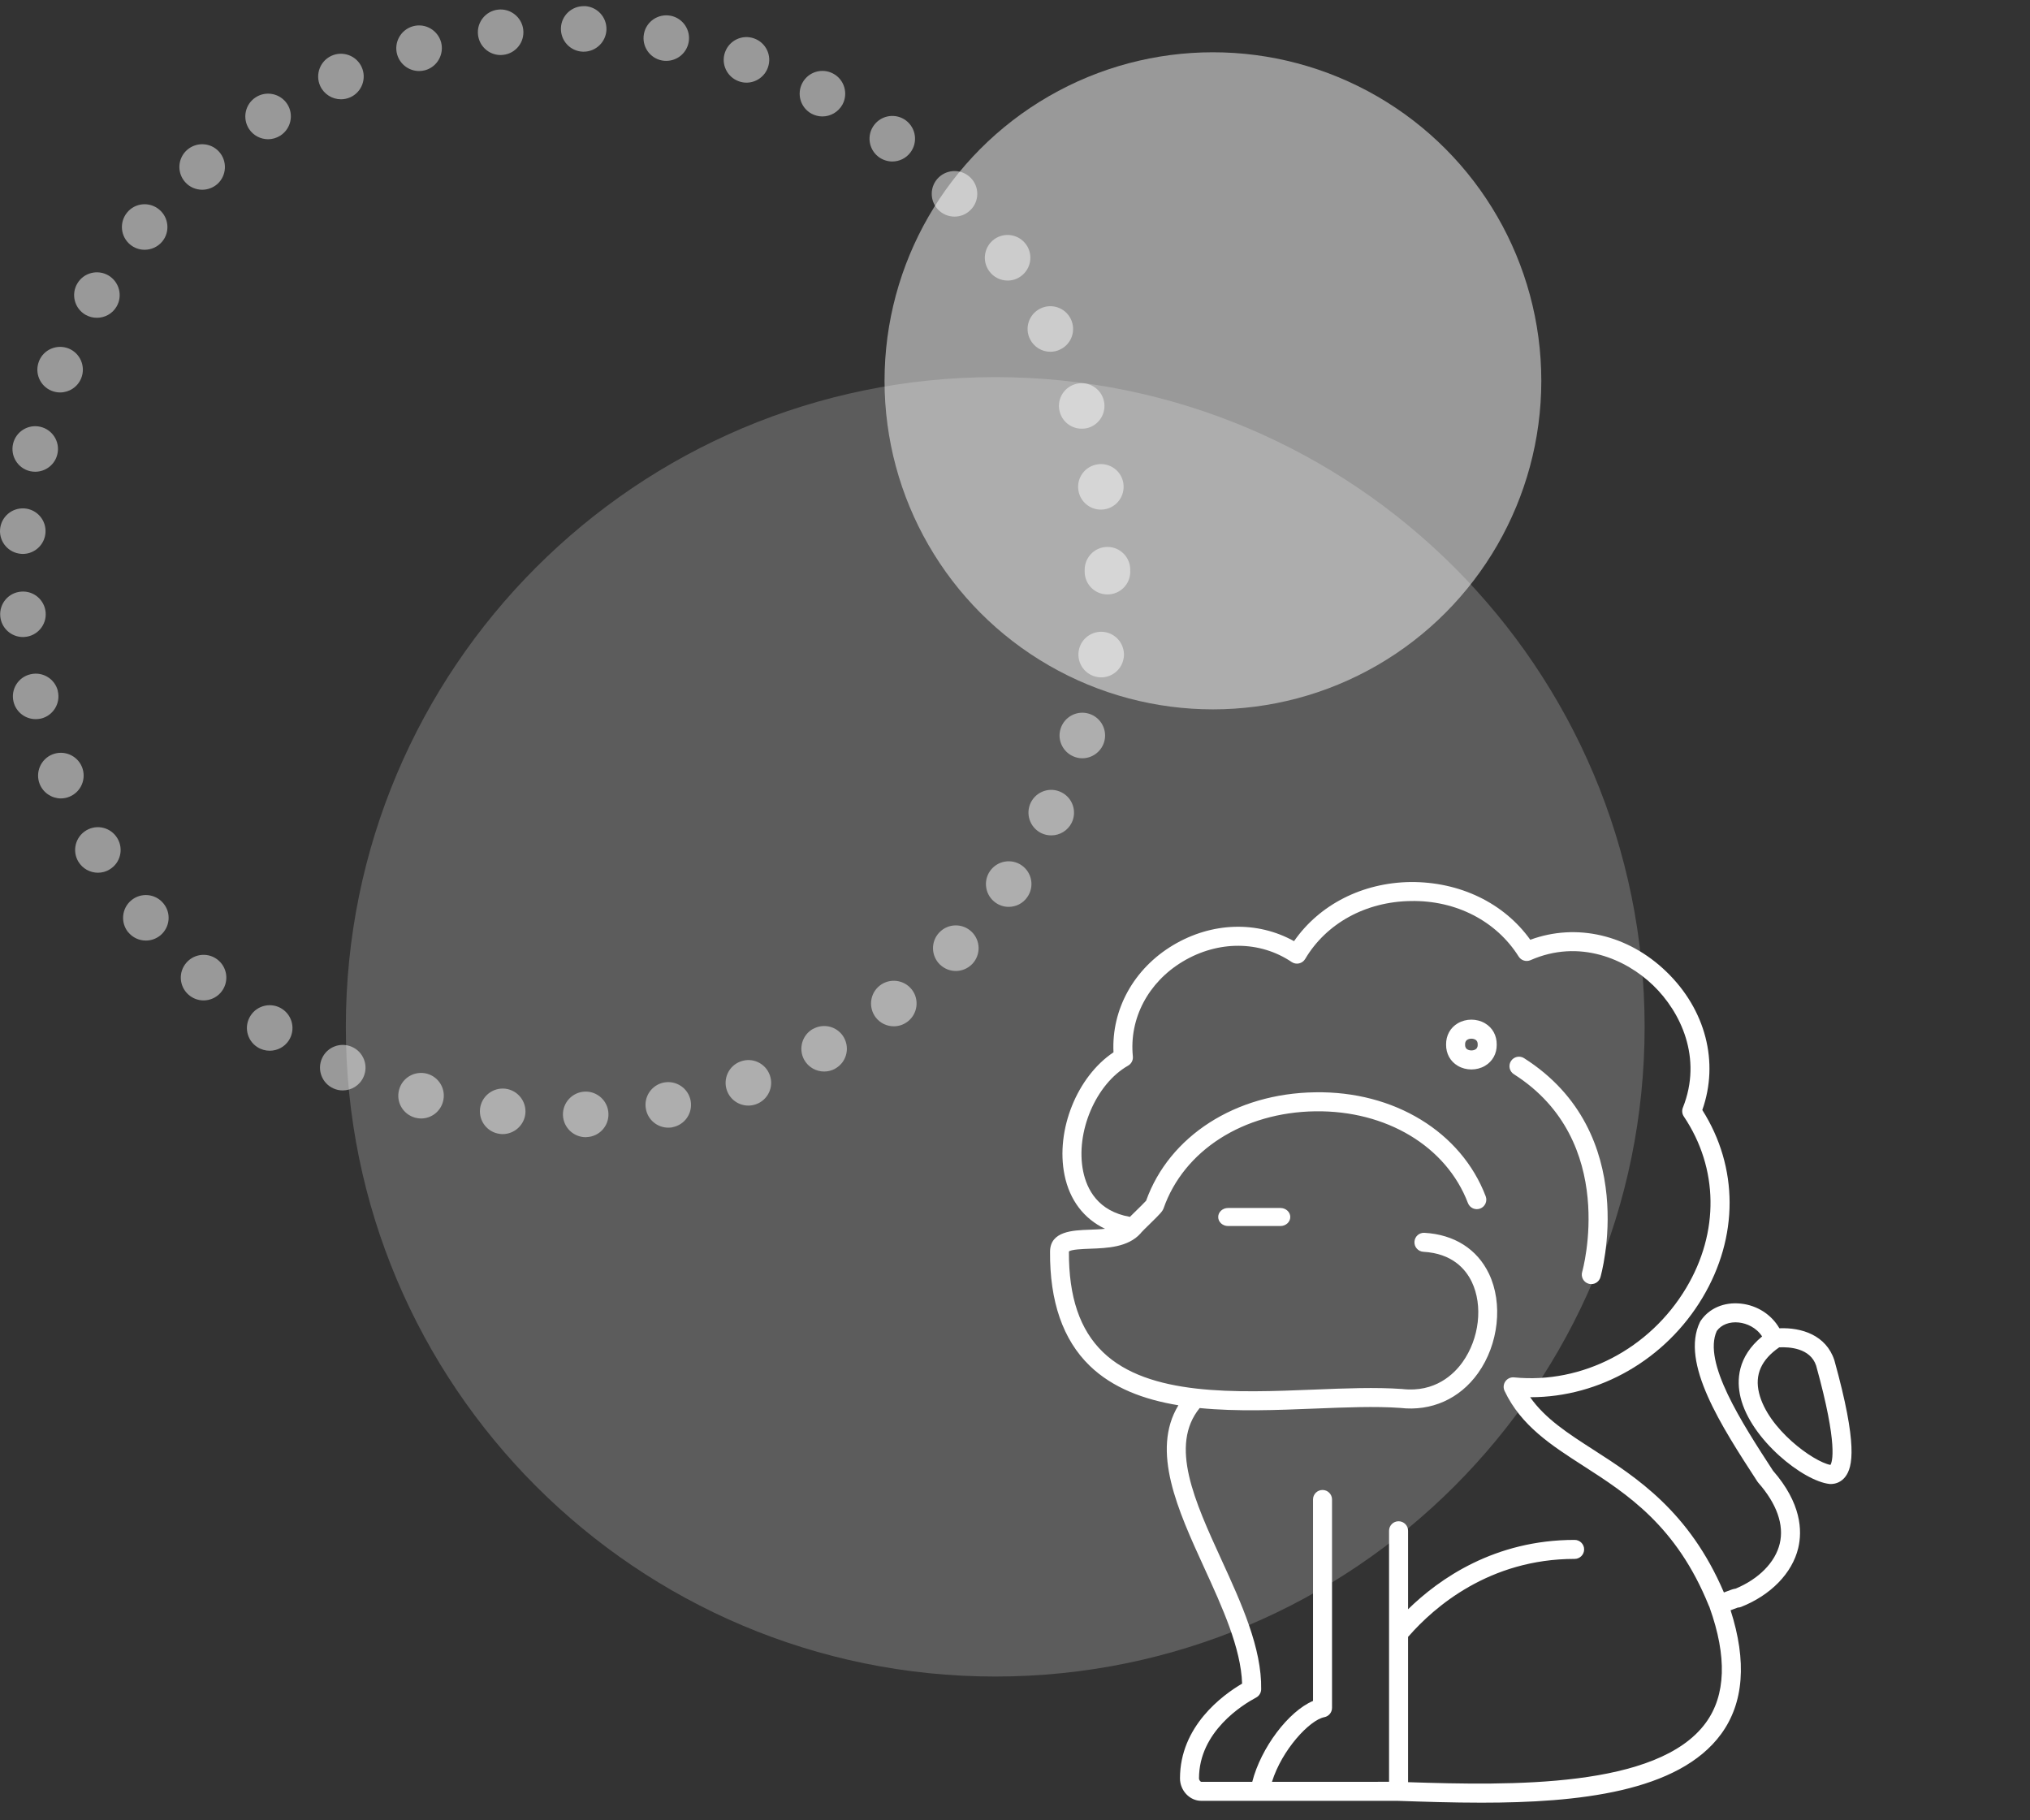
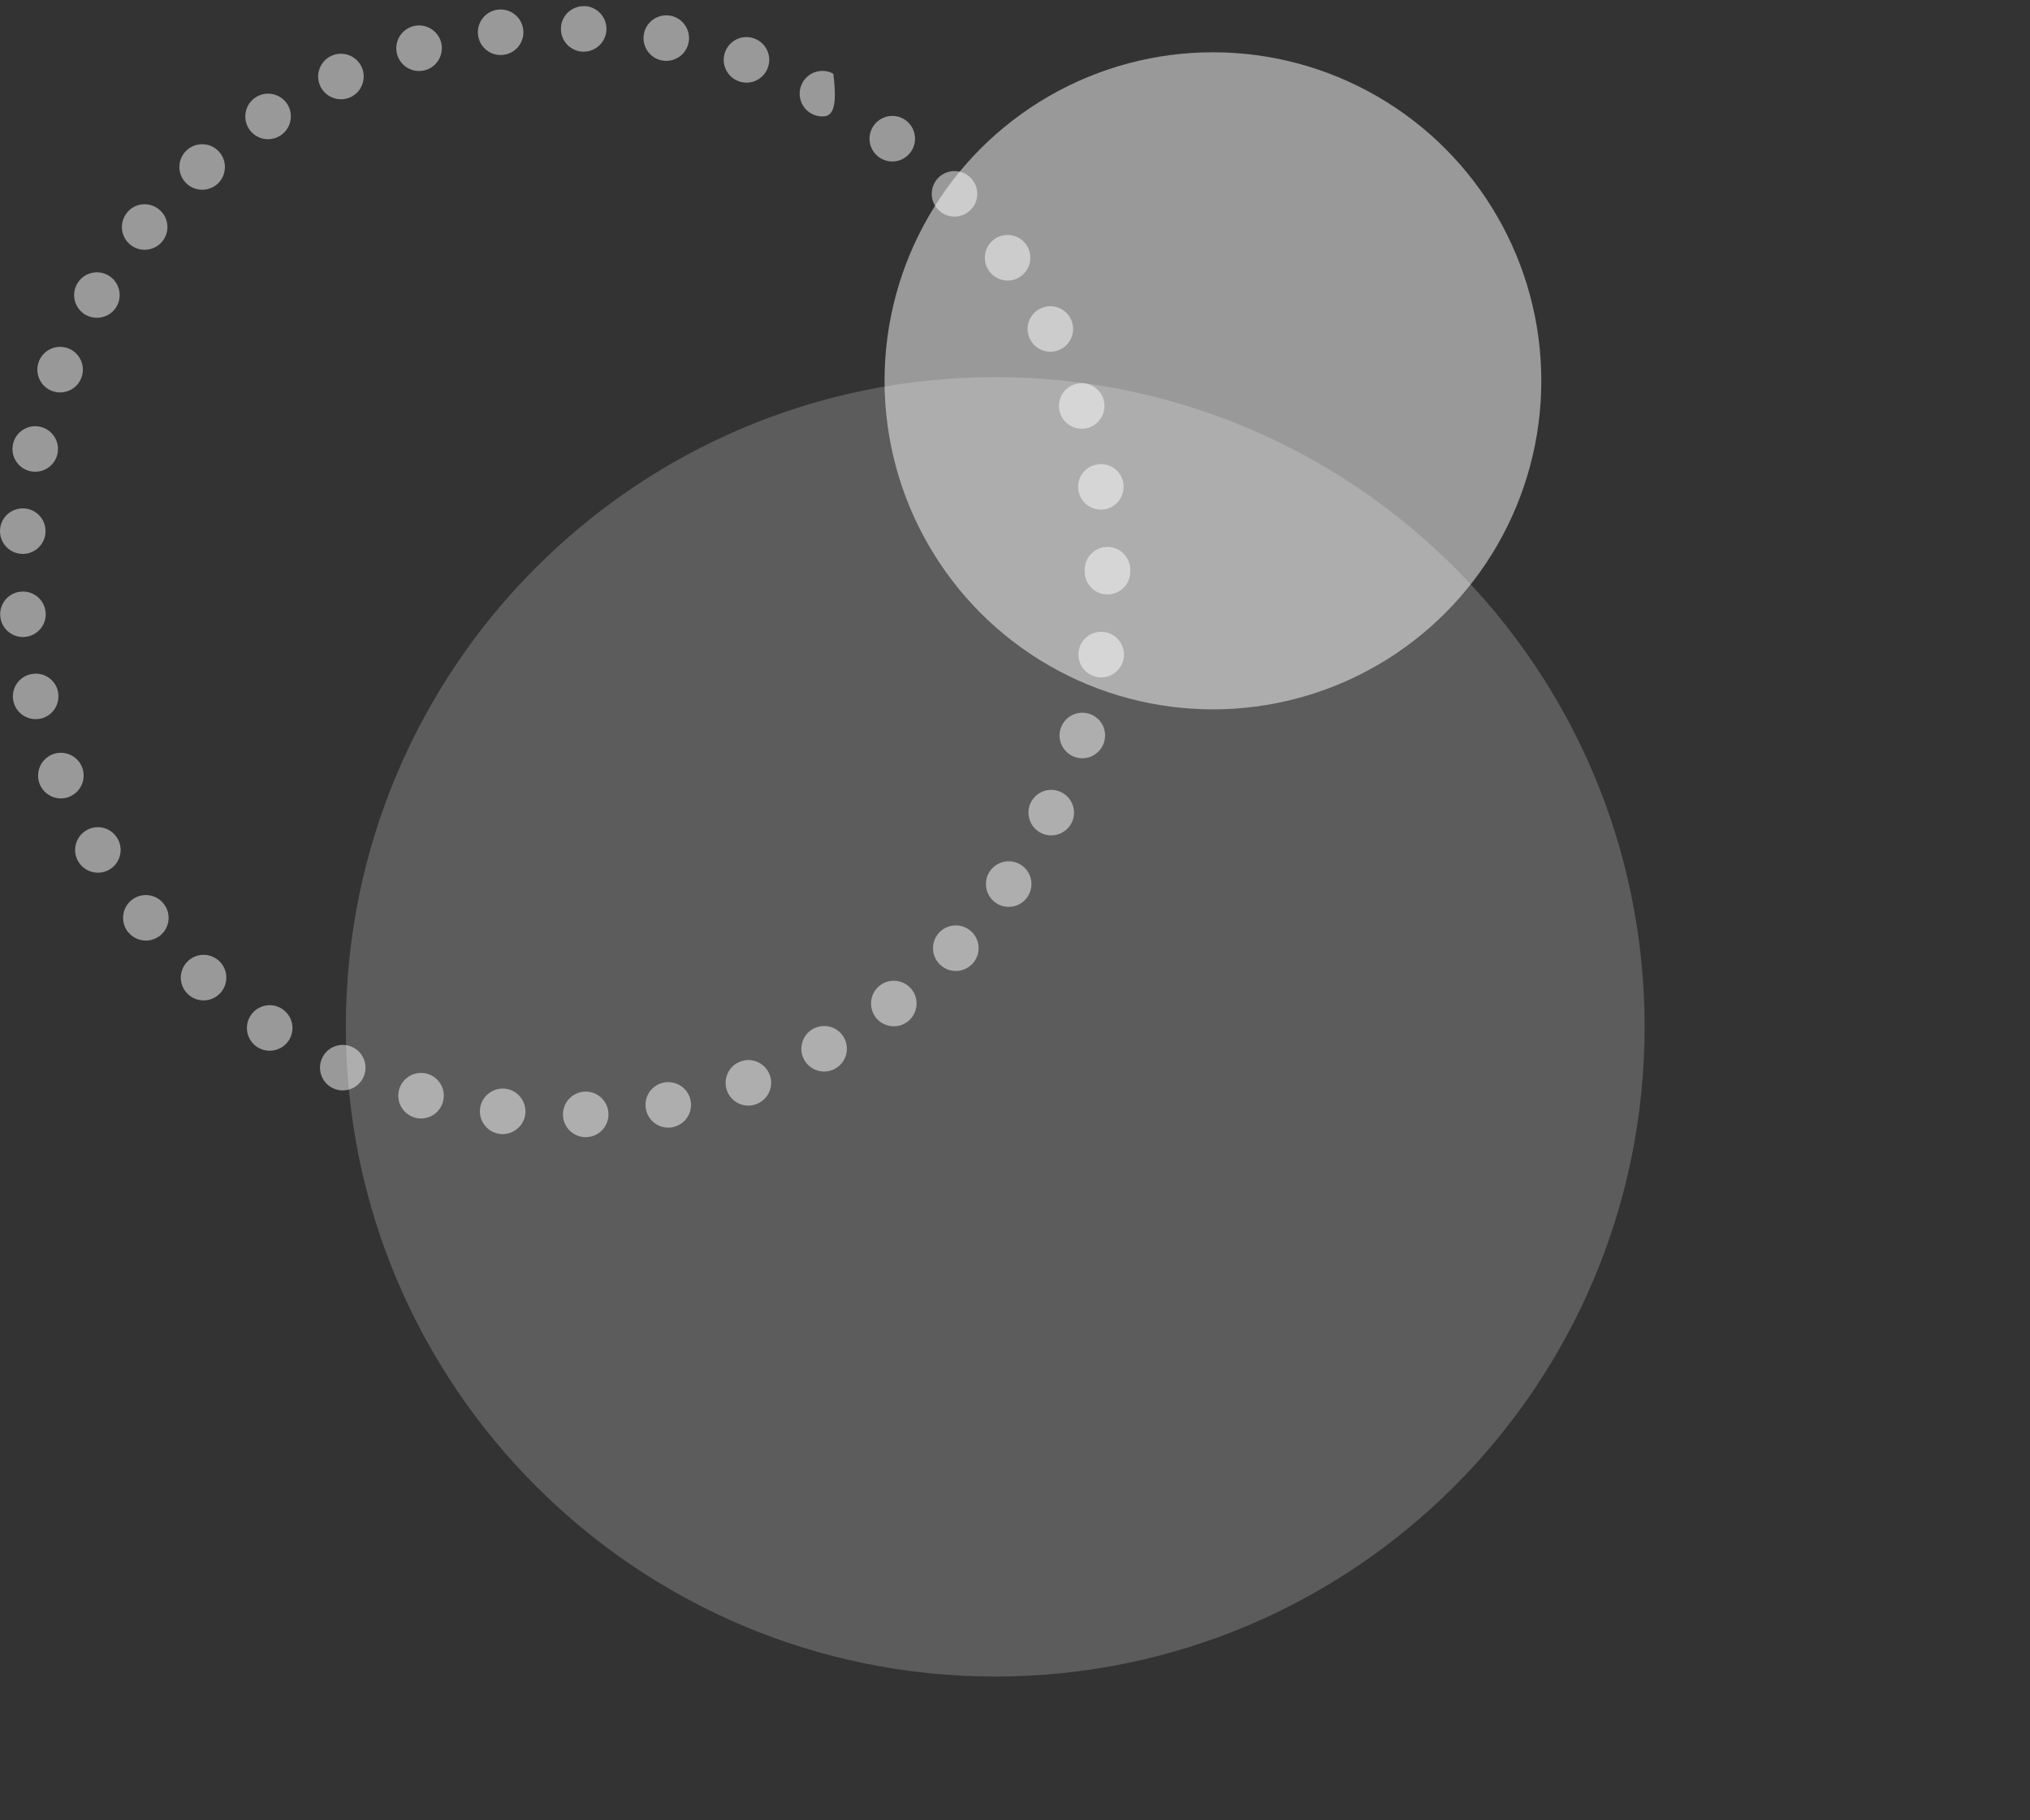
<svg xmlns="http://www.w3.org/2000/svg" width="338px" height="303px" viewBox="0 0 338 303" version="1.1">
  <rect x="0" y="0" width="338" height="303" fill="#333333" stroke="none" />
  <title>illustration-compatibility-white</title>
  <g id="illustration-compatibility-white" stroke="none" stroke-width="1" fill="none" fill-rule="evenodd">
    <rect id="BG" fill="#E7E7E7" opacity="0" x="0" y="0" width="338" height="303" />
    <g id="illustration-lion" transform="translate(-0, 1.014)" fill="#FFFFFF" fill-rule="nonzero">
      <g id="Group-6">
        <ellipse id="Oval" fill-opacity="0.5" cx="201.955" cy="62.383" rx="54.677" ry="54.694" />
        <path d="M165.708,278.086 C105.993,278.086 57.583,229.661 57.583,169.927 C57.583,110.194 105.993,61.769 165.708,61.769 C225.425,61.769 273.834,110.194 273.834,169.927 C273.834,229.661 225.425,278.086 165.708,278.086 Z" id="Fill-1" opacity="0.2" />
        <g id="Group-5" opacity="0.502">
          <g id="Fill-3-Clipped">
-             <path d="M97.042,7.59 C94.955,7.514 93.322,5.761 93.397,3.659 C93.458,1.572 95.227,-0.06 97.315,0.015 L97.315,0 C99.402,0.076 101.049,1.829 100.975,3.931 C100.897,5.972 99.219,7.59 97.178,7.59 L97.042,7.59 Z M79.592,4.793 C79.35,2.722 80.832,0.832 82.919,0.59 C84.99,0.348 86.88,1.845 87.122,3.916 C87.366,6.002 85.882,7.877 83.796,8.119 C83.646,8.134 83.493,8.149 83.357,8.149 C81.452,8.149 79.819,6.728 79.592,4.793 L79.592,4.793 Z M110.229,9.057 C108.171,8.664 106.826,6.683 107.218,4.627 C107.596,2.57 109.577,1.225 111.633,1.603 L111.648,1.603 C113.691,1.996 115.051,3.976 114.658,6.033 C114.31,7.862 112.722,9.117 110.938,9.117 C110.711,9.117 110.469,9.102 110.229,9.057 L110.229,9.057 Z M66.119,8.028 C65.561,6.002 66.756,3.916 68.765,3.357 C70.776,2.797 72.865,3.976 73.439,6.002 C73.982,8.013 72.804,10.115 70.793,10.674 C70.459,10.765 70.111,10.81 69.78,10.81 C68.115,10.81 66.588,9.707 66.119,8.028 L66.119,8.028 Z M123.021,12.519 C121.054,11.824 120.01,9.646 120.721,7.681 C121.417,5.715 123.579,4.672 125.56,5.383 C127.526,6.078 128.57,8.24 127.858,10.221 C127.314,11.763 125.847,12.746 124.29,12.746 C123.866,12.746 123.443,12.67 123.021,12.519 L123.021,12.519 Z M53.312,13.29 C52.451,11.385 53.296,9.132 55.202,8.27 C57.107,7.409 59.36,8.255 60.222,10.16 C61.085,12.065 60.237,14.318 58.332,15.18 C57.819,15.407 57.288,15.513 56.774,15.513 C55.323,15.513 53.947,14.681 53.312,13.29 L53.312,13.29 Z M135.131,17.917 L135.131,17.917 C133.288,16.919 132.606,14.621 133.606,12.776 C134.602,10.931 136.901,10.251 138.745,11.249 C140.575,12.232 141.271,14.545 140.273,16.39 C139.577,17.645 138.277,18.37 136.931,18.37 C136.326,18.37 135.706,18.219 135.131,17.917 L135.131,17.917 Z M41.457,20.442 C40.323,18.688 40.808,16.344 42.562,15.195 C44.315,14.046 46.673,14.545 47.823,16.299 C48.957,18.053 48.458,20.396 46.704,21.545 C46.069,21.954 45.358,22.165 44.649,22.165 C43.407,22.165 42.184,21.561 41.457,20.442 L41.457,20.442 Z M146.277,25.098 C144.612,23.828 144.28,21.455 145.55,19.792 C146.82,18.113 149.194,17.796 150.857,19.051 C152.521,20.321 152.853,22.694 151.583,24.373 C150.842,25.356 149.708,25.87 148.574,25.87 C147.773,25.87 146.958,25.613 146.277,25.098 L146.277,25.098 Z M30.843,29.317 C29.436,27.76 29.572,25.356 31.129,23.965 C32.687,22.574 35.091,22.694 36.482,24.252 C37.873,25.809 37.752,28.213 36.196,29.619 C35.469,30.254 34.563,30.572 33.669,30.572 C32.626,30.572 31.583,30.148 30.843,29.317 L30.843,29.317 Z M156.21,33.898 C154.743,32.386 154.789,29.982 156.287,28.531 C157.799,27.079 160.188,27.109 161.654,28.621 C163.105,30.118 163.075,32.522 161.563,33.974 C160.823,34.699 159.869,35.047 158.933,35.047 C157.934,35.047 156.951,34.654 156.21,33.898 L156.21,33.898 Z M21.678,39.704 C20.061,38.373 19.834,35.985 21.164,34.367 C22.48,32.749 24.869,32.522 26.487,33.853 C28.105,35.183 28.347,37.572 27.016,39.19 C26.26,40.097 25.173,40.566 24.083,40.566 C23.236,40.566 22.389,40.294 21.678,39.704 L21.678,39.704 Z M164.678,44.089 L164.678,44.089 C163.47,42.38 163.861,40.022 165.57,38.797 C167.279,37.587 169.653,37.995 170.862,39.704 C172.072,41.413 171.665,43.771 169.97,44.981 C169.305,45.465 168.534,45.691 167.778,45.691 C166.583,45.691 165.42,45.132 164.678,44.089 L164.678,44.089 Z M14.21,51.376 C12.394,50.303 11.804,47.974 12.878,46.175 C13.937,44.376 16.265,43.786 18.065,44.845 C19.864,45.918 20.469,48.247 19.395,50.046 C18.686,51.24 17.431,51.89 16.129,51.89 C15.48,51.89 14.814,51.724 14.21,51.376 L14.21,51.376 Z M171.497,55.443 C170.56,53.584 171.316,51.301 173.191,50.363 C175.067,49.426 177.336,50.182 178.273,52.057 C179.209,53.932 178.453,56.215 176.58,57.137 C176.034,57.424 175.459,57.545 174.885,57.545 C173.495,57.545 172.164,56.774 171.497,55.443 L171.497,55.443 Z M8.6,64.047 C6.65,63.26 5.712,61.053 6.497,59.118 L6.497,59.102 C7.268,57.167 9.476,56.23 11.426,57.001 C13.362,57.787 14.299,59.994 13.528,61.93 C12.939,63.411 11.517,64.319 10.005,64.319 C9.536,64.319 9.068,64.228 8.6,64.047 L8.6,64.047 Z M176.502,67.721 C175.852,65.725 176.958,63.593 178.952,62.958 C180.948,62.323 183.08,63.427 183.715,65.407 C184.35,67.403 183.262,69.535 181.266,70.185 C180.872,70.306 180.494,70.351 180.103,70.351 C178.498,70.351 177.018,69.338 176.502,67.721 L176.502,67.721 Z M5.017,77.427 C2.974,76.959 1.704,74.917 2.174,72.876 C2.641,70.835 4.682,69.565 6.71,70.034 C8.75,70.503 10.035,72.544 9.553,74.585 C9.158,76.339 7.586,77.518 5.862,77.518 C5.59,77.518 5.302,77.488 5.017,77.427 L5.017,77.427 Z M179.557,80.618 C179.226,78.546 180.646,76.611 182.717,76.293 C184.774,75.961 186.726,77.367 187.042,79.438 C187.359,81.51 185.953,83.46 183.883,83.778 C183.685,83.808 183.488,83.823 183.292,83.823 C181.462,83.823 179.846,82.492 179.557,80.618 L179.557,80.618 Z M3.518,91.186 C1.431,91.035 -0.141,89.221 0.01,87.134 C0.163,85.048 1.976,83.475 4.078,83.626 C6.164,83.778 7.737,85.607 7.571,87.694 C7.419,89.689 5.756,91.201 3.79,91.201 C3.7,91.201 3.609,91.201 3.518,91.186 L3.518,91.186 Z M180.602,94.165 L180.602,94.165 L180.602,94.029 L180.602,93.832 C180.602,91.746 182.294,90.037 184.382,90.037 C186.469,90.022 188.176,91.715 188.191,93.817 C188.191,93.877 188.191,93.938 188.176,93.983 C188.191,94.044 188.191,94.104 188.191,94.165 C188.191,96.251 186.497,97.945 184.396,97.945 C182.294,97.945 180.602,96.251 180.602,94.165 L180.602,94.165 Z M0.042,101.543 C-0.126,99.457 1.431,97.627 3.533,97.476 C5.62,97.31 7.434,98.867 7.602,100.953 C7.767,103.04 6.195,104.869 4.108,105.021 C4.017,105.036 3.911,105.036 3.822,105.036 C1.855,105.036 0.192,103.524 0.042,101.543 L0.042,101.543 Z M182.778,111.703 C180.706,111.386 179.286,109.451 179.604,107.379 C179.921,105.308 181.855,103.887 183.927,104.204 C185.983,104.522 187.406,106.457 187.104,108.528 L187.087,108.528 C186.815,110.403 185.197,111.749 183.352,111.749 C183.156,111.749 182.974,111.734 182.778,111.703 L182.778,111.703 Z M2.249,115.786 L2.249,115.786 C1.764,113.745 3.034,111.703 5.077,111.235 C7.117,110.751 9.158,112.006 9.642,114.047 L9.627,114.047 C10.112,116.088 8.841,118.129 6.815,118.613 C6.512,118.674 6.225,118.704 5.937,118.704 C4.214,118.704 2.656,117.524 2.249,115.786 L2.249,115.786 Z M179.073,125.039 C177.079,124.404 175.958,122.272 176.593,120.291 C177.228,118.28 179.36,117.177 181.358,117.812 C183.352,118.447 184.458,120.579 183.823,122.574 C183.307,124.177 181.811,125.22 180.207,125.22 C179.829,125.22 179.451,125.16 179.073,125.039 L179.073,125.039 Z M6.618,129.529 C5.833,127.594 6.769,125.371 8.705,124.585 C10.655,123.799 12.863,124.736 13.651,126.672 C14.435,128.622 13.498,130.83 11.564,131.616 C11.094,131.812 10.61,131.903 10.141,131.903 C8.644,131.903 7.224,130.996 6.618,129.529 L6.618,129.529 Z M173.342,137.664 C171.469,136.726 170.713,134.458 171.633,132.584 C172.571,130.709 174.839,129.938 176.714,130.875 C178.591,131.797 179.36,134.065 178.438,135.955 C177.774,137.286 176.427,138.057 175.036,138.057 C174.461,138.057 173.887,137.936 173.342,137.664 L173.342,137.664 Z M13.044,142.426 L13.044,142.426 C11.971,140.627 12.56,138.299 14.36,137.225 C16.161,136.152 18.473,136.741 19.546,138.541 C20.62,140.34 20.045,142.653 18.247,143.727 C17.641,144.105 16.961,144.271 16.31,144.271 C15.01,144.271 13.755,143.606 13.044,142.426 L13.044,142.426 Z M165.767,149.26 C164.058,148.051 163.65,145.692 164.844,143.984 C166.055,142.26 168.428,141.852 170.137,143.061 C171.847,144.271 172.253,146.63 171.044,148.338 C170.318,149.396 169.14,149.956 167.945,149.956 C167.189,149.956 166.433,149.729 165.767,149.26 L165.767,149.26 Z M21.361,154.189 L21.361,154.205 C20.03,152.587 20.259,150.198 21.86,148.867 C23.479,147.522 25.868,147.748 27.199,149.366 C28.543,150.969 28.317,153.358 26.699,154.703 C25.989,155.278 25.141,155.565 24.296,155.565 C23.191,155.565 22.117,155.097 21.361,154.189 L21.361,154.189 Z M156.512,159.572 C155,158.105 154.955,155.716 156.408,154.205 C157.86,152.693 160.264,152.647 161.776,154.099 C163.288,155.55 163.332,157.954 161.88,159.466 C161.124,160.237 160.142,160.63 159.144,160.63 C158.191,160.63 157.253,160.267 156.512,159.572 L156.512,159.572 Z M31.371,164.561 C29.814,163.17 29.662,160.782 31.069,159.209 C32.46,157.652 34.849,157.501 36.421,158.907 C37.979,160.298 38.115,162.687 36.724,164.259 C35.983,165.091 34.941,165.529 33.896,165.529 C33.004,165.529 32.097,165.212 31.371,164.561 L31.371,164.561 Z M145.807,168.356 C144.537,166.678 144.854,164.304 146.519,163.034 C148.181,161.764 150.556,162.082 151.84,163.745 C153.11,165.408 152.778,167.782 151.129,169.052 C150.435,169.581 149.632,169.838 148.816,169.838 C147.682,169.838 146.548,169.324 145.807,168.356 L145.807,168.356 Z M42.848,173.301 C41.079,172.167 40.58,169.808 41.729,168.054 C42.863,166.3 45.208,165.801 46.961,166.935 C48.715,168.069 49.229,170.413 48.095,172.182 C47.369,173.301 46.144,173.905 44.904,173.905 C44.194,173.905 43.483,173.709 42.848,173.301 L42.848,173.301 Z M133.891,175.402 C132.893,173.558 133.559,171.259 135.404,170.246 L135.404,170.262 C137.248,169.248 139.547,169.929 140.545,171.758 C141.544,173.603 140.877,175.901 139.033,176.899 L139.033,176.914 C138.46,177.217 137.838,177.368 137.218,177.368 C135.887,177.368 134.587,176.657 133.891,175.402 L133.891,175.402 Z M55.519,180.18 C53.614,179.333 52.752,177.08 53.614,175.175 C54.461,173.27 56.714,172.408 58.619,173.27 C60.526,174.117 61.386,176.37 60.526,178.275 C59.904,179.681 58.513,180.513 57.063,180.513 C56.549,180.513 56.018,180.407 55.519,180.18 L55.519,180.18 Z M121.039,180.543 C120.328,178.562 121.356,176.385 123.322,175.689 C125.289,174.964 127.465,175.992 128.176,177.972 C128.888,179.938 127.858,182.1 125.892,182.811 C125.469,182.962 125.032,183.038 124.607,183.038 C123.05,183.038 121.598,182.085 121.039,180.543 L121.039,180.543 Z M69.113,185.048 C67.087,184.489 65.892,182.418 66.452,180.392 C66.996,178.366 69.084,177.186 71.111,177.731 C73.122,178.29 74.316,180.361 73.757,182.387 C73.302,184.081 71.774,185.185 70.111,185.185 C69.78,185.185 69.446,185.139 69.113,185.048 L69.113,185.048 Z M107.551,183.642 C107.144,181.586 108.488,179.59 110.546,179.197 C112.601,178.804 114.597,180.15 114.99,182.206 C115.383,184.262 114.038,186.243 111.981,186.636 L111.981,186.651 C111.741,186.696 111.499,186.712 111.27,186.712 C109.486,186.712 107.9,185.457 107.551,183.642 L107.551,183.642 Z M83.268,187.755 C81.195,187.528 79.698,185.653 79.926,183.567 C80.167,181.495 82.042,179.999 84.128,180.225 C86.2,180.467 87.697,182.342 87.47,184.429 C87.243,186.349 85.596,187.785 83.69,187.785 C83.554,187.785 83.418,187.785 83.268,187.755 L83.268,187.755 Z M93.732,184.655 C93.656,182.554 95.288,180.8 97.376,180.709 C99.462,180.634 101.23,182.266 101.306,184.353 C101.396,186.455 99.763,188.208 97.677,188.284 C97.616,188.299 97.572,188.299 97.525,188.299 C95.499,188.299 93.821,186.696 93.732,184.655 L93.732,184.655 Z" id="Fill-3" />
+             <path d="M97.042,7.59 C94.955,7.514 93.322,5.761 93.397,3.659 C93.458,1.572 95.227,-0.06 97.315,0.015 L97.315,0 C99.402,0.076 101.049,1.829 100.975,3.931 C100.897,5.972 99.219,7.59 97.178,7.59 L97.042,7.59 Z M79.592,4.793 C79.35,2.722 80.832,0.832 82.919,0.59 C84.99,0.348 86.88,1.845 87.122,3.916 C87.366,6.002 85.882,7.877 83.796,8.119 C83.646,8.134 83.493,8.149 83.357,8.149 C81.452,8.149 79.819,6.728 79.592,4.793 L79.592,4.793 Z M110.229,9.057 C108.171,8.664 106.826,6.683 107.218,4.627 C107.596,2.57 109.577,1.225 111.633,1.603 L111.648,1.603 C113.691,1.996 115.051,3.976 114.658,6.033 C114.31,7.862 112.722,9.117 110.938,9.117 C110.711,9.117 110.469,9.102 110.229,9.057 L110.229,9.057 Z M66.119,8.028 C65.561,6.002 66.756,3.916 68.765,3.357 C70.776,2.797 72.865,3.976 73.439,6.002 C73.982,8.013 72.804,10.115 70.793,10.674 C70.459,10.765 70.111,10.81 69.78,10.81 C68.115,10.81 66.588,9.707 66.119,8.028 L66.119,8.028 Z M123.021,12.519 C121.054,11.824 120.01,9.646 120.721,7.681 C121.417,5.715 123.579,4.672 125.56,5.383 C127.526,6.078 128.57,8.24 127.858,10.221 C127.314,11.763 125.847,12.746 124.29,12.746 C123.866,12.746 123.443,12.67 123.021,12.519 L123.021,12.519 Z M53.312,13.29 C52.451,11.385 53.296,9.132 55.202,8.27 C57.107,7.409 59.36,8.255 60.222,10.16 C61.085,12.065 60.237,14.318 58.332,15.18 C57.819,15.407 57.288,15.513 56.774,15.513 C55.323,15.513 53.947,14.681 53.312,13.29 L53.312,13.29 Z M135.131,17.917 L135.131,17.917 C133.288,16.919 132.606,14.621 133.606,12.776 C134.602,10.931 136.901,10.251 138.745,11.249 C139.577,17.645 138.277,18.37 136.931,18.37 C136.326,18.37 135.706,18.219 135.131,17.917 L135.131,17.917 Z M41.457,20.442 C40.323,18.688 40.808,16.344 42.562,15.195 C44.315,14.046 46.673,14.545 47.823,16.299 C48.957,18.053 48.458,20.396 46.704,21.545 C46.069,21.954 45.358,22.165 44.649,22.165 C43.407,22.165 42.184,21.561 41.457,20.442 L41.457,20.442 Z M146.277,25.098 C144.612,23.828 144.28,21.455 145.55,19.792 C146.82,18.113 149.194,17.796 150.857,19.051 C152.521,20.321 152.853,22.694 151.583,24.373 C150.842,25.356 149.708,25.87 148.574,25.87 C147.773,25.87 146.958,25.613 146.277,25.098 L146.277,25.098 Z M30.843,29.317 C29.436,27.76 29.572,25.356 31.129,23.965 C32.687,22.574 35.091,22.694 36.482,24.252 C37.873,25.809 37.752,28.213 36.196,29.619 C35.469,30.254 34.563,30.572 33.669,30.572 C32.626,30.572 31.583,30.148 30.843,29.317 L30.843,29.317 Z M156.21,33.898 C154.743,32.386 154.789,29.982 156.287,28.531 C157.799,27.079 160.188,27.109 161.654,28.621 C163.105,30.118 163.075,32.522 161.563,33.974 C160.823,34.699 159.869,35.047 158.933,35.047 C157.934,35.047 156.951,34.654 156.21,33.898 L156.21,33.898 Z M21.678,39.704 C20.061,38.373 19.834,35.985 21.164,34.367 C22.48,32.749 24.869,32.522 26.487,33.853 C28.105,35.183 28.347,37.572 27.016,39.19 C26.26,40.097 25.173,40.566 24.083,40.566 C23.236,40.566 22.389,40.294 21.678,39.704 L21.678,39.704 Z M164.678,44.089 L164.678,44.089 C163.47,42.38 163.861,40.022 165.57,38.797 C167.279,37.587 169.653,37.995 170.862,39.704 C172.072,41.413 171.665,43.771 169.97,44.981 C169.305,45.465 168.534,45.691 167.778,45.691 C166.583,45.691 165.42,45.132 164.678,44.089 L164.678,44.089 Z M14.21,51.376 C12.394,50.303 11.804,47.974 12.878,46.175 C13.937,44.376 16.265,43.786 18.065,44.845 C19.864,45.918 20.469,48.247 19.395,50.046 C18.686,51.24 17.431,51.89 16.129,51.89 C15.48,51.89 14.814,51.724 14.21,51.376 L14.21,51.376 Z M171.497,55.443 C170.56,53.584 171.316,51.301 173.191,50.363 C175.067,49.426 177.336,50.182 178.273,52.057 C179.209,53.932 178.453,56.215 176.58,57.137 C176.034,57.424 175.459,57.545 174.885,57.545 C173.495,57.545 172.164,56.774 171.497,55.443 L171.497,55.443 Z M8.6,64.047 C6.65,63.26 5.712,61.053 6.497,59.118 L6.497,59.102 C7.268,57.167 9.476,56.23 11.426,57.001 C13.362,57.787 14.299,59.994 13.528,61.93 C12.939,63.411 11.517,64.319 10.005,64.319 C9.536,64.319 9.068,64.228 8.6,64.047 L8.6,64.047 Z M176.502,67.721 C175.852,65.725 176.958,63.593 178.952,62.958 C180.948,62.323 183.08,63.427 183.715,65.407 C184.35,67.403 183.262,69.535 181.266,70.185 C180.872,70.306 180.494,70.351 180.103,70.351 C178.498,70.351 177.018,69.338 176.502,67.721 L176.502,67.721 Z M5.017,77.427 C2.974,76.959 1.704,74.917 2.174,72.876 C2.641,70.835 4.682,69.565 6.71,70.034 C8.75,70.503 10.035,72.544 9.553,74.585 C9.158,76.339 7.586,77.518 5.862,77.518 C5.59,77.518 5.302,77.488 5.017,77.427 L5.017,77.427 Z M179.557,80.618 C179.226,78.546 180.646,76.611 182.717,76.293 C184.774,75.961 186.726,77.367 187.042,79.438 C187.359,81.51 185.953,83.46 183.883,83.778 C183.685,83.808 183.488,83.823 183.292,83.823 C181.462,83.823 179.846,82.492 179.557,80.618 L179.557,80.618 Z M3.518,91.186 C1.431,91.035 -0.141,89.221 0.01,87.134 C0.163,85.048 1.976,83.475 4.078,83.626 C6.164,83.778 7.737,85.607 7.571,87.694 C7.419,89.689 5.756,91.201 3.79,91.201 C3.7,91.201 3.609,91.201 3.518,91.186 L3.518,91.186 Z M180.602,94.165 L180.602,94.165 L180.602,94.029 L180.602,93.832 C180.602,91.746 182.294,90.037 184.382,90.037 C186.469,90.022 188.176,91.715 188.191,93.817 C188.191,93.877 188.191,93.938 188.176,93.983 C188.191,94.044 188.191,94.104 188.191,94.165 C188.191,96.251 186.497,97.945 184.396,97.945 C182.294,97.945 180.602,96.251 180.602,94.165 L180.602,94.165 Z M0.042,101.543 C-0.126,99.457 1.431,97.627 3.533,97.476 C5.62,97.31 7.434,98.867 7.602,100.953 C7.767,103.04 6.195,104.869 4.108,105.021 C4.017,105.036 3.911,105.036 3.822,105.036 C1.855,105.036 0.192,103.524 0.042,101.543 L0.042,101.543 Z M182.778,111.703 C180.706,111.386 179.286,109.451 179.604,107.379 C179.921,105.308 181.855,103.887 183.927,104.204 C185.983,104.522 187.406,106.457 187.104,108.528 L187.087,108.528 C186.815,110.403 185.197,111.749 183.352,111.749 C183.156,111.749 182.974,111.734 182.778,111.703 L182.778,111.703 Z M2.249,115.786 L2.249,115.786 C1.764,113.745 3.034,111.703 5.077,111.235 C7.117,110.751 9.158,112.006 9.642,114.047 L9.627,114.047 C10.112,116.088 8.841,118.129 6.815,118.613 C6.512,118.674 6.225,118.704 5.937,118.704 C4.214,118.704 2.656,117.524 2.249,115.786 L2.249,115.786 Z M179.073,125.039 C177.079,124.404 175.958,122.272 176.593,120.291 C177.228,118.28 179.36,117.177 181.358,117.812 C183.352,118.447 184.458,120.579 183.823,122.574 C183.307,124.177 181.811,125.22 180.207,125.22 C179.829,125.22 179.451,125.16 179.073,125.039 L179.073,125.039 Z M6.618,129.529 C5.833,127.594 6.769,125.371 8.705,124.585 C10.655,123.799 12.863,124.736 13.651,126.672 C14.435,128.622 13.498,130.83 11.564,131.616 C11.094,131.812 10.61,131.903 10.141,131.903 C8.644,131.903 7.224,130.996 6.618,129.529 L6.618,129.529 Z M173.342,137.664 C171.469,136.726 170.713,134.458 171.633,132.584 C172.571,130.709 174.839,129.938 176.714,130.875 C178.591,131.797 179.36,134.065 178.438,135.955 C177.774,137.286 176.427,138.057 175.036,138.057 C174.461,138.057 173.887,137.936 173.342,137.664 L173.342,137.664 Z M13.044,142.426 L13.044,142.426 C11.971,140.627 12.56,138.299 14.36,137.225 C16.161,136.152 18.473,136.741 19.546,138.541 C20.62,140.34 20.045,142.653 18.247,143.727 C17.641,144.105 16.961,144.271 16.31,144.271 C15.01,144.271 13.755,143.606 13.044,142.426 L13.044,142.426 Z M165.767,149.26 C164.058,148.051 163.65,145.692 164.844,143.984 C166.055,142.26 168.428,141.852 170.137,143.061 C171.847,144.271 172.253,146.63 171.044,148.338 C170.318,149.396 169.14,149.956 167.945,149.956 C167.189,149.956 166.433,149.729 165.767,149.26 L165.767,149.26 Z M21.361,154.189 L21.361,154.205 C20.03,152.587 20.259,150.198 21.86,148.867 C23.479,147.522 25.868,147.748 27.199,149.366 C28.543,150.969 28.317,153.358 26.699,154.703 C25.989,155.278 25.141,155.565 24.296,155.565 C23.191,155.565 22.117,155.097 21.361,154.189 L21.361,154.189 Z M156.512,159.572 C155,158.105 154.955,155.716 156.408,154.205 C157.86,152.693 160.264,152.647 161.776,154.099 C163.288,155.55 163.332,157.954 161.88,159.466 C161.124,160.237 160.142,160.63 159.144,160.63 C158.191,160.63 157.253,160.267 156.512,159.572 L156.512,159.572 Z M31.371,164.561 C29.814,163.17 29.662,160.782 31.069,159.209 C32.46,157.652 34.849,157.501 36.421,158.907 C37.979,160.298 38.115,162.687 36.724,164.259 C35.983,165.091 34.941,165.529 33.896,165.529 C33.004,165.529 32.097,165.212 31.371,164.561 L31.371,164.561 Z M145.807,168.356 C144.537,166.678 144.854,164.304 146.519,163.034 C148.181,161.764 150.556,162.082 151.84,163.745 C153.11,165.408 152.778,167.782 151.129,169.052 C150.435,169.581 149.632,169.838 148.816,169.838 C147.682,169.838 146.548,169.324 145.807,168.356 L145.807,168.356 Z M42.848,173.301 C41.079,172.167 40.58,169.808 41.729,168.054 C42.863,166.3 45.208,165.801 46.961,166.935 C48.715,168.069 49.229,170.413 48.095,172.182 C47.369,173.301 46.144,173.905 44.904,173.905 C44.194,173.905 43.483,173.709 42.848,173.301 L42.848,173.301 Z M133.891,175.402 C132.893,173.558 133.559,171.259 135.404,170.246 L135.404,170.262 C137.248,169.248 139.547,169.929 140.545,171.758 C141.544,173.603 140.877,175.901 139.033,176.899 L139.033,176.914 C138.46,177.217 137.838,177.368 137.218,177.368 C135.887,177.368 134.587,176.657 133.891,175.402 L133.891,175.402 Z M55.519,180.18 C53.614,179.333 52.752,177.08 53.614,175.175 C54.461,173.27 56.714,172.408 58.619,173.27 C60.526,174.117 61.386,176.37 60.526,178.275 C59.904,179.681 58.513,180.513 57.063,180.513 C56.549,180.513 56.018,180.407 55.519,180.18 L55.519,180.18 Z M121.039,180.543 C120.328,178.562 121.356,176.385 123.322,175.689 C125.289,174.964 127.465,175.992 128.176,177.972 C128.888,179.938 127.858,182.1 125.892,182.811 C125.469,182.962 125.032,183.038 124.607,183.038 C123.05,183.038 121.598,182.085 121.039,180.543 L121.039,180.543 Z M69.113,185.048 C67.087,184.489 65.892,182.418 66.452,180.392 C66.996,178.366 69.084,177.186 71.111,177.731 C73.122,178.29 74.316,180.361 73.757,182.387 C73.302,184.081 71.774,185.185 70.111,185.185 C69.78,185.185 69.446,185.139 69.113,185.048 L69.113,185.048 Z M107.551,183.642 C107.144,181.586 108.488,179.59 110.546,179.197 C112.601,178.804 114.597,180.15 114.99,182.206 C115.383,184.262 114.038,186.243 111.981,186.636 L111.981,186.651 C111.741,186.696 111.499,186.712 111.27,186.712 C109.486,186.712 107.9,185.457 107.551,183.642 L107.551,183.642 Z M83.268,187.755 C81.195,187.528 79.698,185.653 79.926,183.567 C80.167,181.495 82.042,179.999 84.128,180.225 C86.2,180.467 87.697,182.342 87.47,184.429 C87.243,186.349 85.596,187.785 83.69,187.785 C83.554,187.785 83.418,187.785 83.268,187.755 L83.268,187.755 Z M93.732,184.655 C93.656,182.554 95.288,180.8 97.376,180.709 C99.462,180.634 101.23,182.266 101.306,184.353 C101.396,186.455 99.763,188.208 97.677,188.284 C97.616,188.299 97.572,188.299 97.525,188.299 C95.499,188.299 93.821,186.696 93.732,184.655 L93.732,184.655 Z" id="Fill-3" />
          </g>
        </g>
      </g>
-       <path d="M213.198,203.086 L204.47,203.086 C203.567,203.086 202.834,202.414 202.834,201.586 C202.834,200.758 203.567,200.086 204.47,200.086 L213.198,200.086 C214.101,200.086 214.834,200.758 214.834,201.586 C214.834,202.414 214.101,203.086 213.198,203.086" id="Fill-1" />
      <g id="Group-5" transform="translate(174.834, 145.818)">
-         <path d="M70.157,26.082 C69.921,26.082 69.686,26.137 69.497,26.246 C69.312,26.355 69.102,26.542 69.11,27.035 L69.11,27.083 C69.102,27.577 69.312,27.765 69.498,27.872 C69.873,28.092 70.442,28.092 70.819,27.872 C71.004,27.765 71.214,27.577 71.206,27.083 C71.214,26.542 71.003,26.355 70.818,26.246 C70.629,26.137 70.394,26.082 70.157,26.082 L70.157,26.082 Z M70.158,31.205 C69.372,31.205 68.587,31.005 67.902,30.605 C66.642,29.869 65.928,28.577 65.944,27.06 C65.928,25.541 66.642,24.25 67.901,23.513 C69.271,22.715 71.042,22.715 72.414,23.513 C73.68,24.253 74.394,25.553 74.372,27.082 C74.395,28.565 73.681,29.866 72.415,30.605 C71.73,31.005 70.943,31.205 70.158,31.205 L70.158,31.205 Z M90.121,66.939 C89.97,66.939 89.818,66.919 89.667,66.874 C88.831,66.624 88.355,65.745 88.602,64.91 C88.665,64.692 94.726,43.117 77.229,31.996 C76.491,31.528 76.274,30.55 76.742,29.813 C77.212,29.076 78.192,28.858 78.928,29.326 C98.541,41.794 91.708,65.571 91.636,65.811 C91.432,66.496 90.802,66.939 90.121,66.939 L90.121,66.939 Z M121.406,77.467 C118.411,79.54 117.313,82.028 118.052,85.065 C119.504,91.042 127.112,96.519 129.939,97.037 C130.207,96.613 131.278,93.903 127.559,80.515 C126.584,77.566 123.059,77.384 121.406,77.467 L121.406,77.467 Z M59.614,149.854 C76.696,150.415 101.211,150.889 109.187,139.966 C112.524,135.396 112.738,128.946 109.825,120.794 C109.811,120.758 109.799,120.723 109.79,120.686 C109.752,120.622 109.719,120.554 109.692,120.485 C104.32,107.181 96.072,101.875 88.795,97.195 C83.462,93.765 78.426,90.525 75.679,84.718 C75.436,84.203 75.489,83.596 75.816,83.13 C76.145,82.666 76.693,82.409 77.266,82.467 C88.598,83.59 99.84,77.744 105.914,67.586 C111.458,58.316 111.312,47.641 105.526,39.031 C105.234,38.598 105.175,38.048 105.369,37.563 C108.679,29.267 104.984,21.607 100.423,17.206 C95.89,12.829 88.143,9.428 80.002,13.009 C79.279,13.324 78.442,13.066 78.024,12.403 C74.32,6.517 67.628,3.022 60.064,3.166 C52.569,3.268 45.995,6.874 42.48,12.812 C42.257,13.187 41.89,13.455 41.465,13.55 C41.041,13.649 40.593,13.562 40.232,13.318 C34.935,9.749 27.992,9.713 22.11,13.232 C16.342,16.681 13.154,22.737 13.79,29.036 C13.853,29.66 13.542,30.262 12.995,30.571 C7.627,33.614 4.2,41.662 5.512,48.145 C6.119,51.137 7.971,54.811 13.301,55.743 C13.555,55.487 13.894,55.154 14.357,54.703 C14.872,54.199 15.696,53.395 15.997,53.057 C19.847,42.297 30.875,35.193 44.119,35.008 C57.309,34.775 68.453,41.618 72.537,52.316 C72.848,53.133 72.439,54.047 71.622,54.359 C70.806,54.671 69.892,54.261 69.579,53.444 C65.975,44.001 55.987,38.009 44.164,38.172 C32.195,38.338 22.279,44.682 18.903,54.331 C18.697,54.849 18.417,55.161 16.57,56.965 C16.072,57.451 15.398,58.109 15.214,58.322 C15.168,58.39 15.117,58.452 15.062,58.51 C12.976,60.822 9.473,60.948 6.657,61.047 C5.48,61.089 3.509,61.16 3.142,61.515 C3.105,69.056 4.948,74.522 8.801,78.253 C16.396,85.607 31.005,85.018 43.892,84.502 C49.199,84.287 54.209,84.086 58.619,84.401 C64.149,85.039 67.296,81.875 68.683,79.93 C71.482,76.008 72.114,70.515 70.223,66.571 C69.2,64.436 66.971,61.835 62.165,61.559 C61.292,61.509 60.625,60.761 60.676,59.889 C60.725,59.018 61.462,58.347 62.346,58.401 C67.299,58.683 71.11,61.1 73.078,65.203 C75.445,70.14 74.697,76.951 71.26,81.767 C68.209,86.043 63.496,88.147 58.323,87.551 C54.159,87.253 49.234,87.454 44.02,87.663 C37.757,87.914 31.101,88.182 24.914,87.572 C19.836,93.808 24.071,103.061 28.554,112.855 C31.858,120.072 35.274,127.537 35.154,134.398 C35.143,134.972 34.823,135.497 34.314,135.767 C32.083,136.953 24.802,141.432 24.802,149.223 C24.802,149.523 25.069,149.795 25.172,149.795 C25.386,149.795 25.609,149.794 25.85,149.795 L33.668,149.795 C35.122,144.116 39.7,138.061 43.787,136.329 L43.787,102.793 C43.787,101.918 44.496,101.211 45.37,101.211 C46.243,101.211 46.952,101.918 46.952,102.793 L46.952,137.481 C46.952,138.239 46.414,138.891 45.669,139.034 C43.214,139.508 38.606,144.472 36.953,149.796 C38.104,149.795 39.279,149.794 40.46,149.794 C46.438,149.791 52.566,149.786 56.448,149.792 L56.448,108.001 C56.448,107.128 57.157,106.419 58.031,106.419 C58.905,106.419 59.614,107.128 59.614,108.001 L59.614,121.068 C64.836,115.959 74.055,109.521 87.345,109.521 C88.219,109.521 88.928,110.23 88.928,111.103 C88.928,111.978 88.219,112.686 87.345,112.686 C73.127,112.686 63.952,120.728 59.749,125.522 C59.706,125.572 59.661,125.617 59.614,125.66 L59.614,149.854 Z M71.838,153.268 C67.008,153.268 62.26,153.11 57.884,152.962 L57.757,152.958 C54.125,152.952 47.196,152.956 40.462,152.959 C34.349,152.962 28.397,152.966 25.169,152.96 C23.256,152.96 21.637,151.249 21.637,149.223 C21.637,140.532 28.724,135.363 31.981,133.448 C31.783,127.513 28.681,120.736 25.676,114.172 C21.29,104.588 16.762,94.699 21.372,87.11 C15.607,86.161 10.429,84.234 6.599,80.525 C2.153,76.221 -0.067,69.826 0.002,61.516 C0.036,58.117 3.798,57.983 6.545,57.885 C7.403,57.854 8.303,57.823 9.158,57.729 C5.639,56.059 3.258,52.955 2.41,48.774 C0.895,41.29 4.521,32.379 10.565,28.353 C10.22,21.185 13.954,14.421 20.486,10.516 C26.941,6.659 34.513,6.444 40.625,9.848 C44.859,3.761 51.991,0.112 60.022,0.001 C68.206,-0.054 75.551,3.463 79.962,9.615 C87.663,6.788 96.236,8.765 102.621,14.929 C109.169,21.248 111.42,30.001 108.604,37.956 C114.645,47.483 114.673,59.106 108.631,69.21 C102.48,79.497 91.495,85.767 80.031,85.768 C80.002,85.768 79.97,85.768 79.939,85.767 C82.455,89.354 86.241,91.789 90.507,94.534 C97.623,99.109 106.437,104.778 112.2,118.272 C112.421,118.195 112.651,118.106 112.816,118.043 C113.323,117.848 113.743,117.686 114.146,117.634 C118.011,116.032 120.75,113.252 121.495,110.154 C122.249,107.023 121.01,103.509 117.914,99.991 C117.864,99.934 117.817,99.872 117.775,99.808 C111.75,90.542 104.921,80.04 108.214,73.254 C108.247,73.187 108.284,73.123 108.325,73.061 C109.739,70.958 112.24,69.887 115.027,70.185 C117.76,70.48 120.123,72.019 121.439,74.292 C125.137,74.14 129.212,75.431 130.587,79.597 C134.527,93.772 133.634,97.41 132.42,99.005 C131.822,99.789 130.952,100.22 129.971,100.22 C129.89,100.217 129.856,100.217 129.8,100.211 C125.42,99.745 116.68,92.823 114.976,85.812 C114.29,82.989 114.432,79.049 118.562,75.651 C117.597,74.161 115.997,73.473 114.687,73.33 C113.139,73.162 111.772,73.688 111.015,74.738 C108.647,79.928 115.12,89.919 120.367,97.989 C125.101,103.414 125.269,107.998 124.573,110.894 C123.571,115.058 120.016,118.715 115.063,120.678 C114.886,120.747 114.698,120.784 114.509,120.789 C114.358,120.834 114.164,120.914 113.952,120.995 C113.747,121.075 113.533,121.158 113.315,121.235 C116.042,129.743 115.516,136.666 111.744,141.831 C104.664,151.526 87.808,153.268 71.838,153.268 L71.838,153.268 Z" id="Fill-3" />
-       </g>
+         </g>
    </g>
  </g>
</svg>